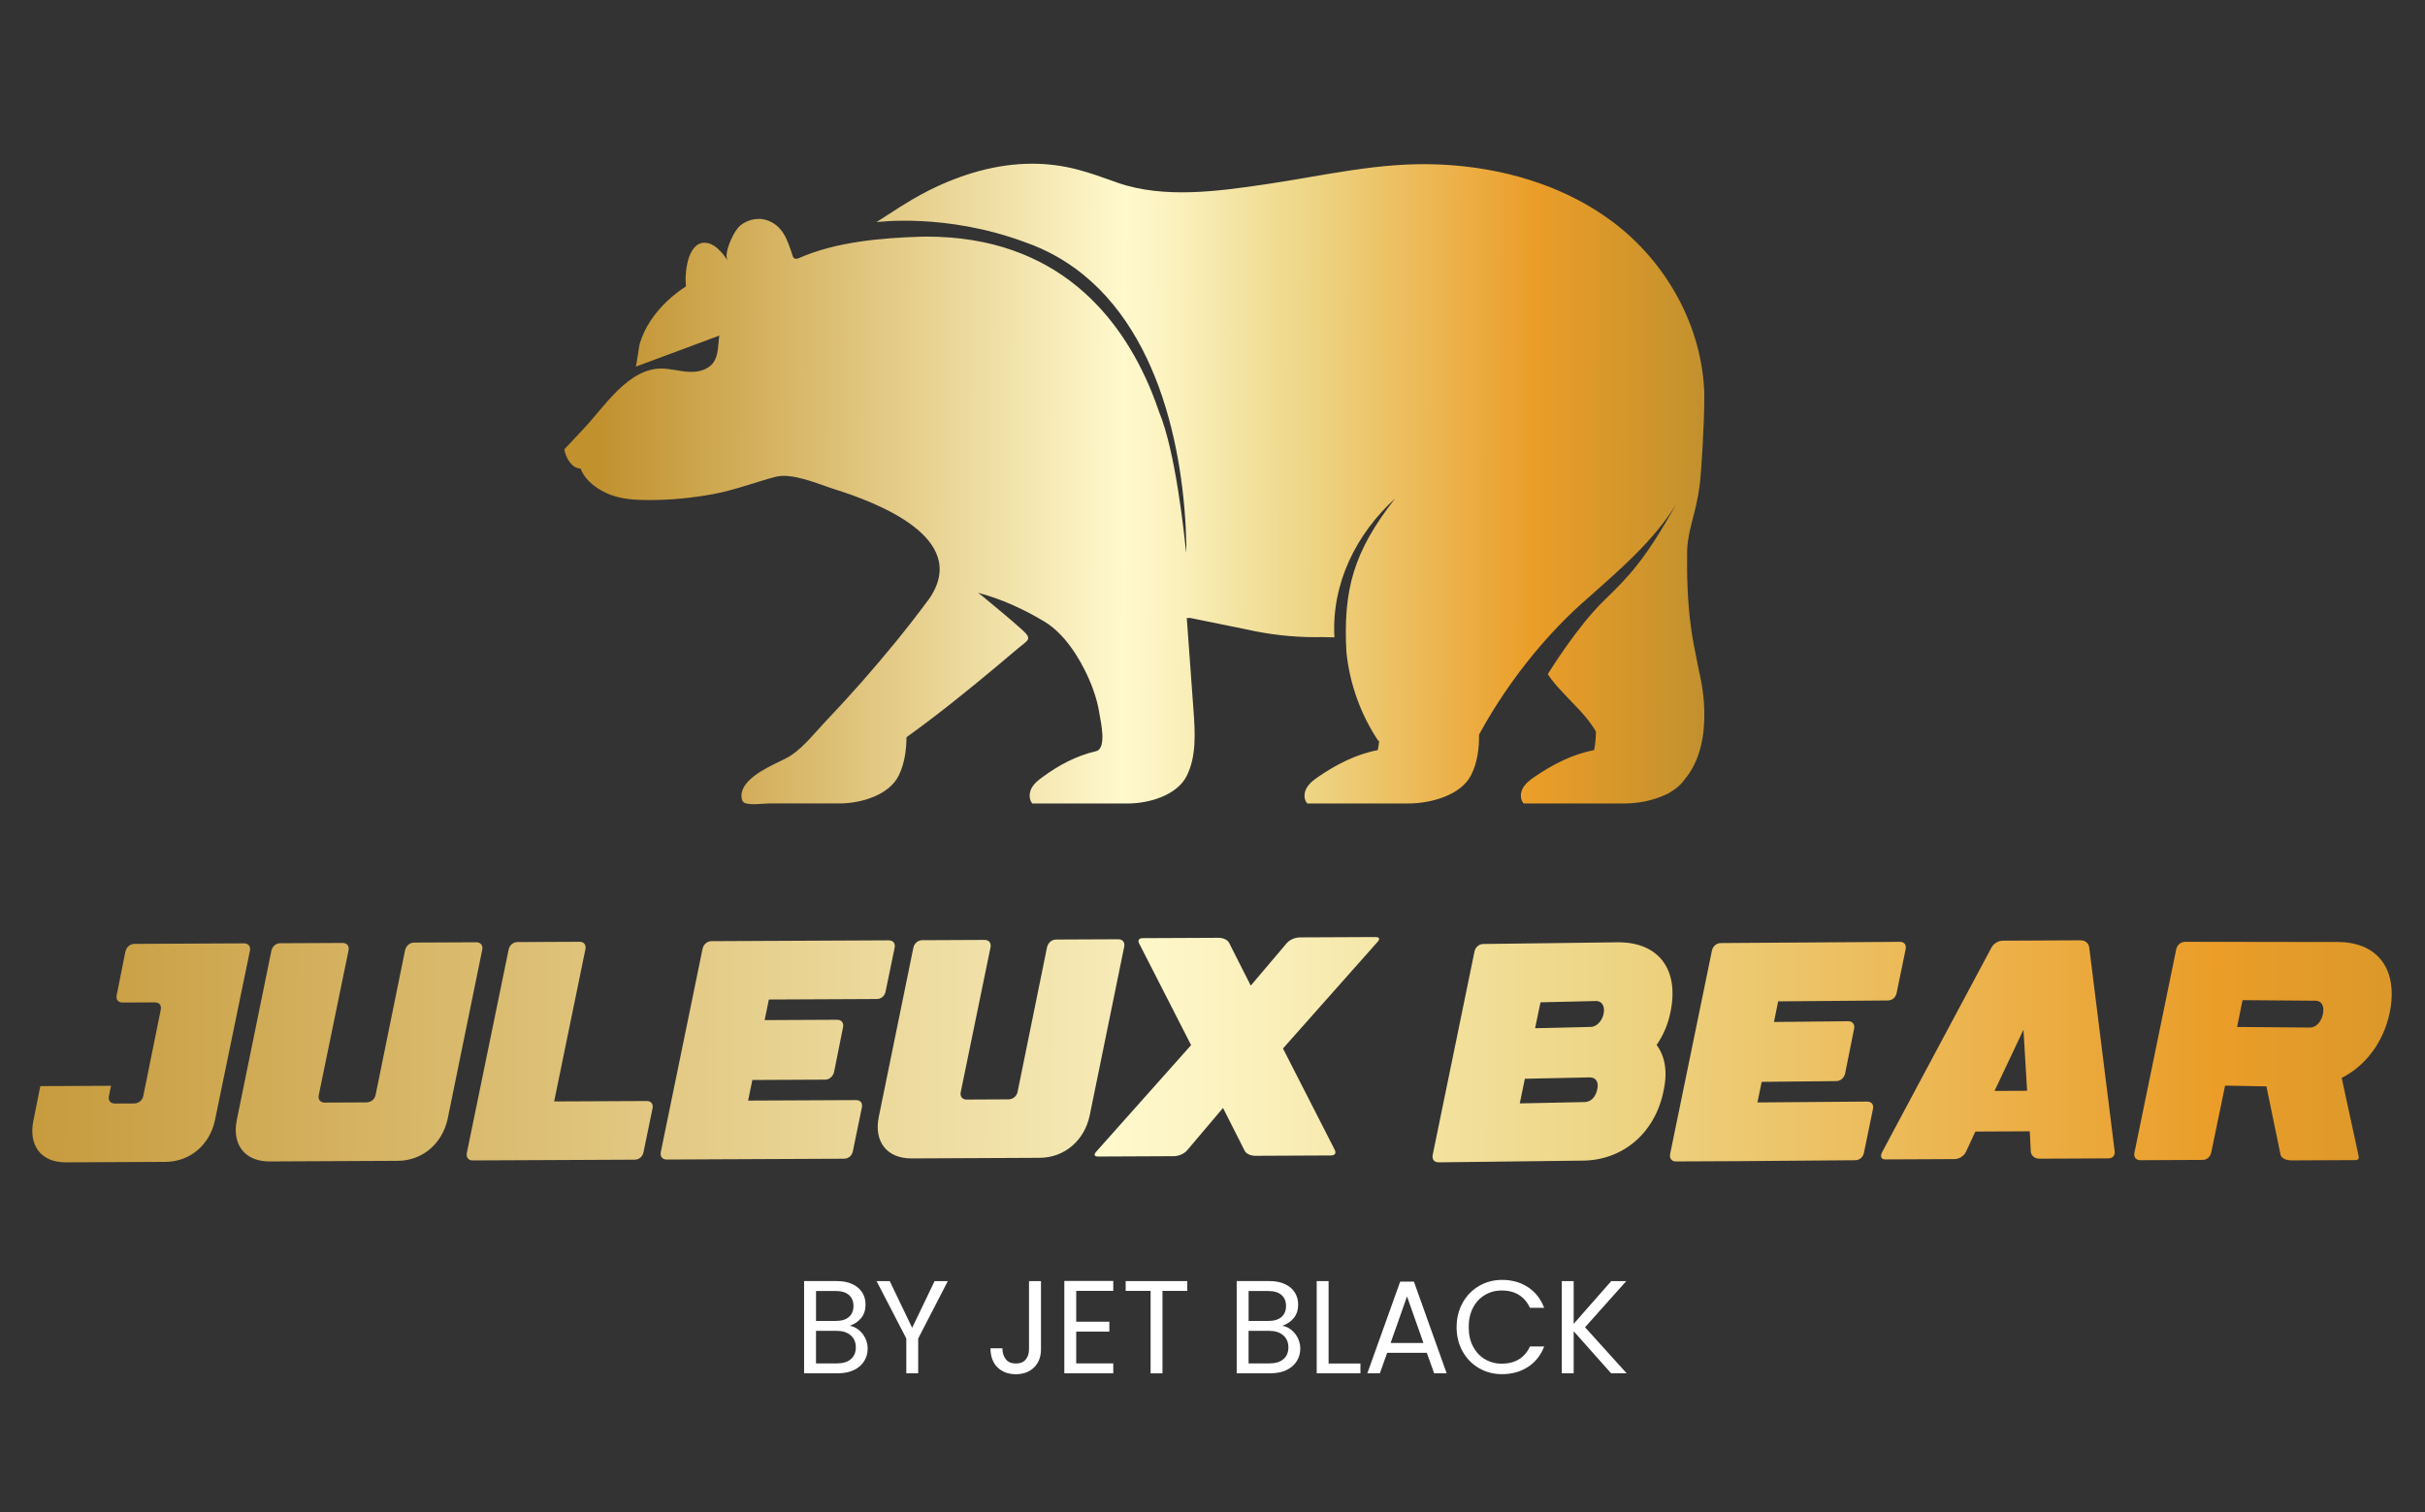
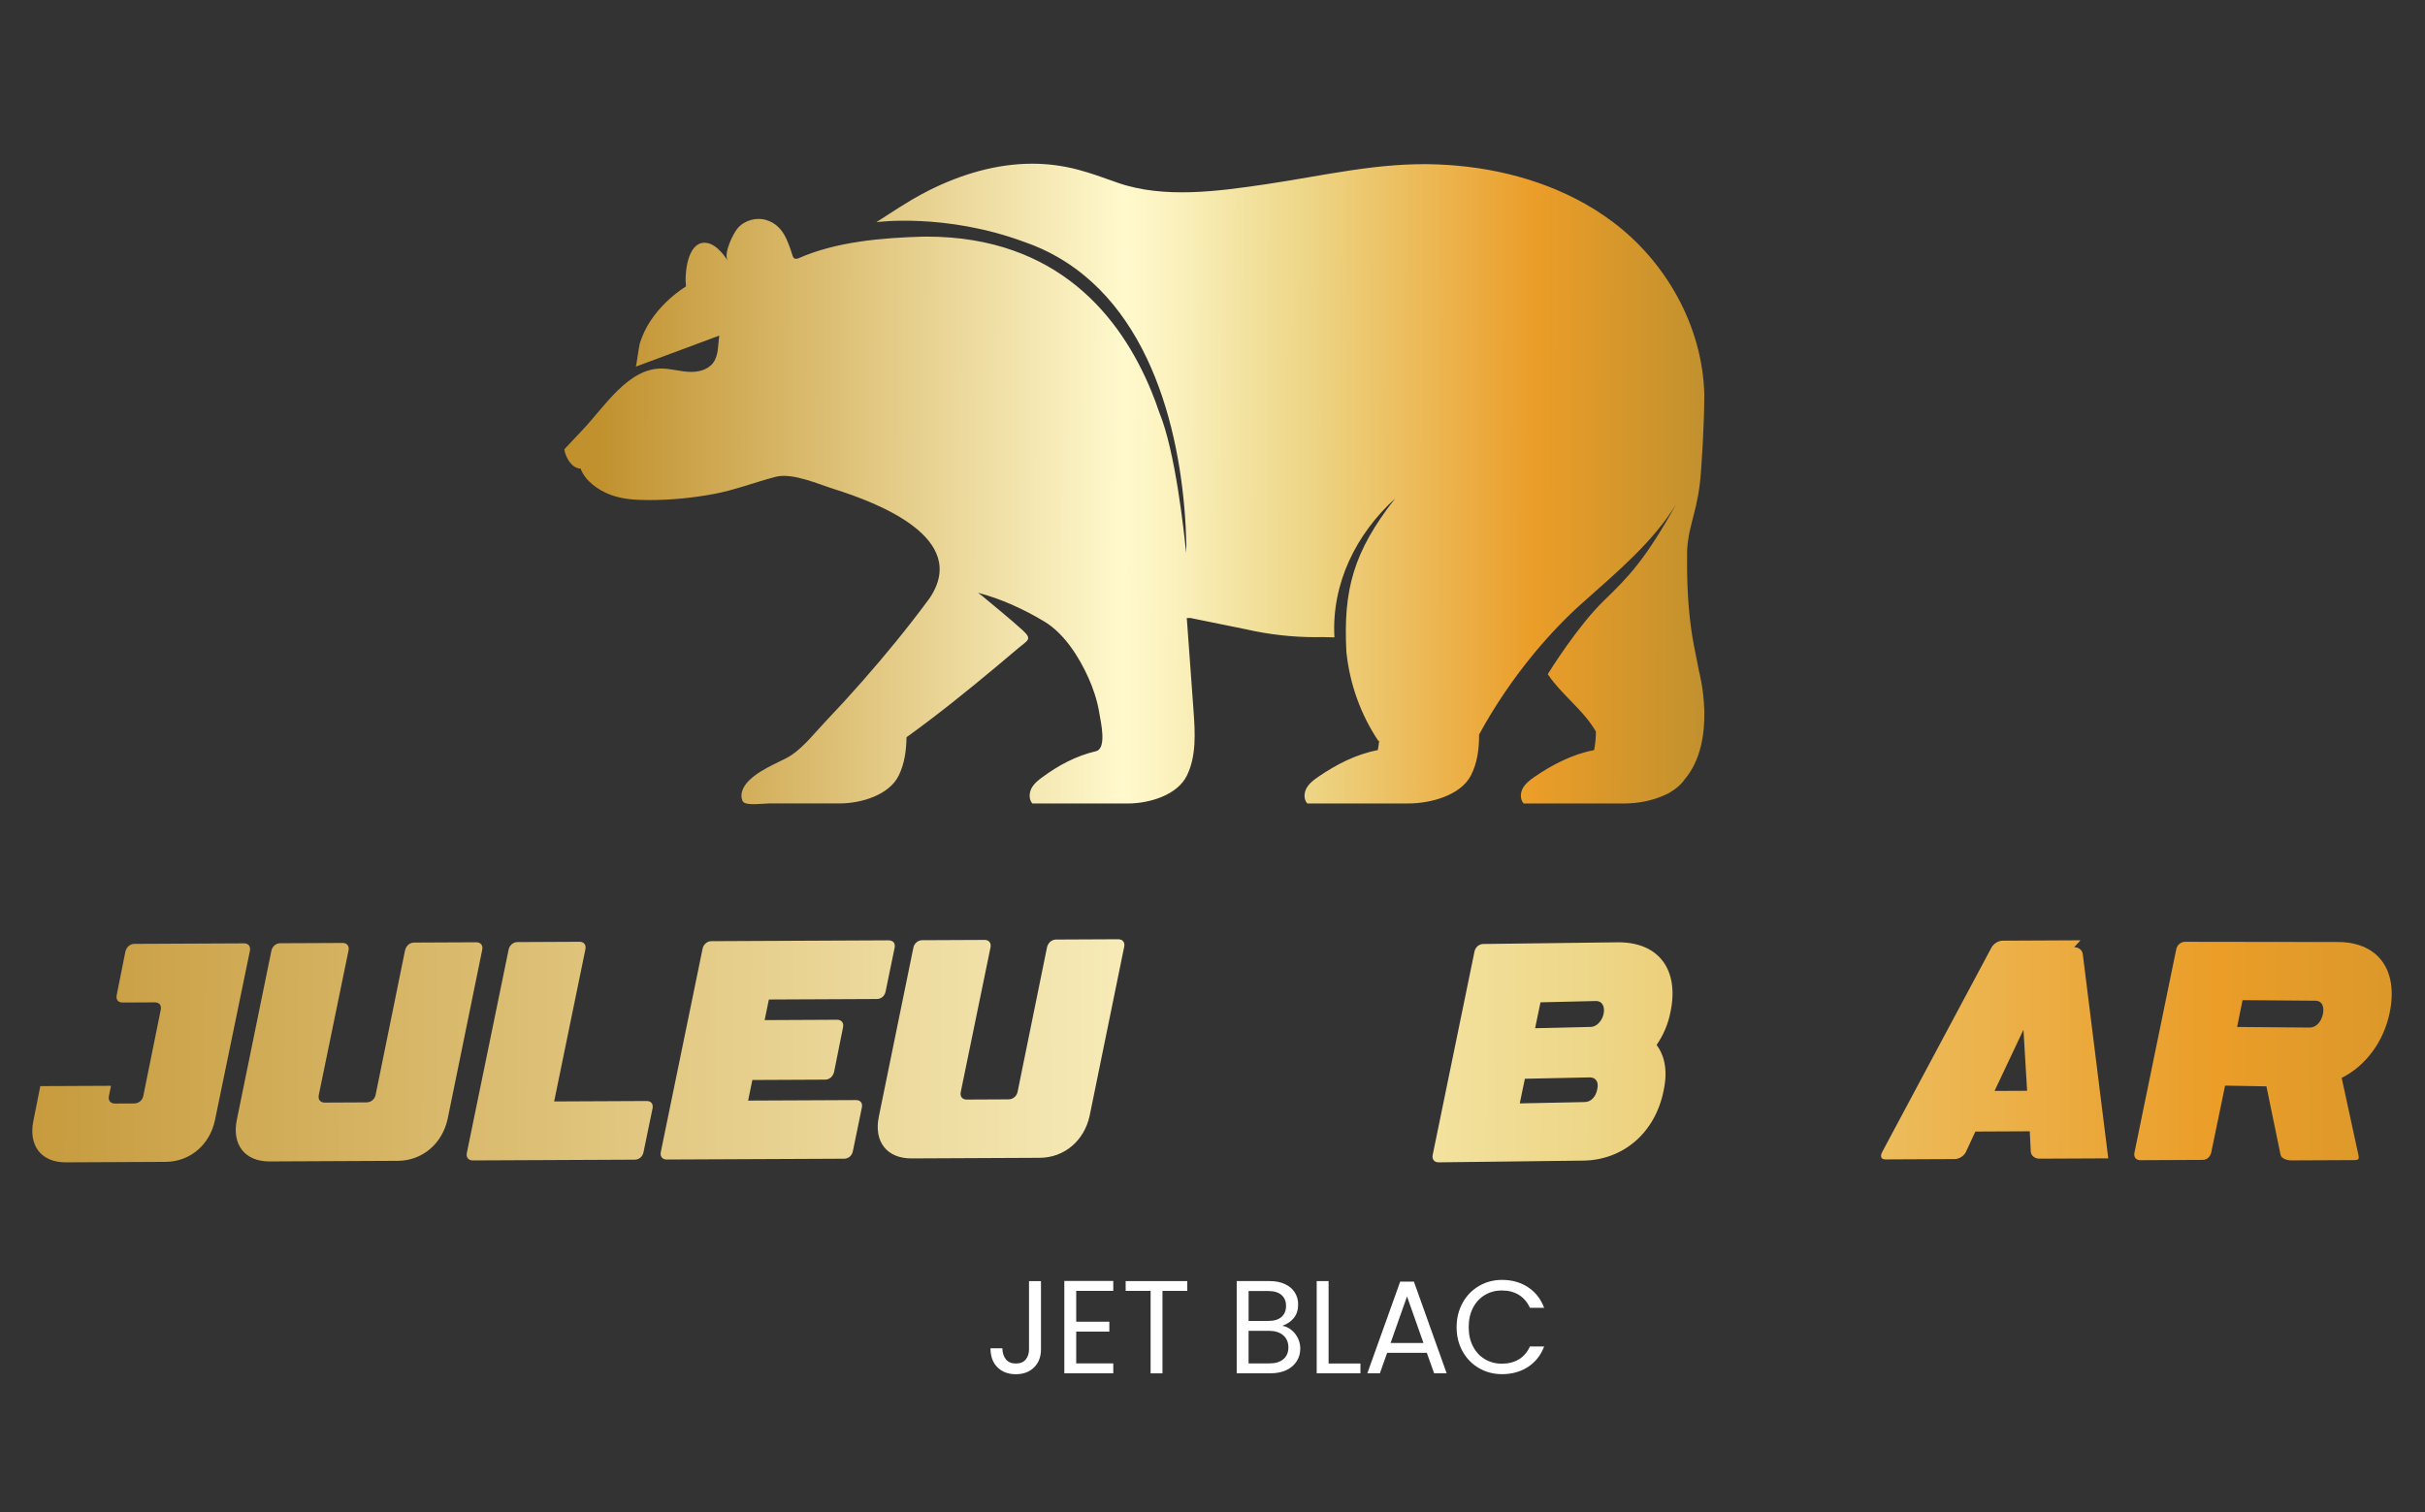
<svg xmlns="http://www.w3.org/2000/svg" xmlns:ns1="http://sodipodi.sourceforge.net/DTD/sodipodi-0.dtd" xmlns:xlink="http://www.w3.org/1999/xlink" width="297mm" height="185.208mm" viewBox="0 0 1122.52 700" id="svg1" ns1:docname="jb by jet black3.svg">
  <rect x="0" y="0" width="1122.52" height="700" fill="#333333" stroke="none" />
  <defs id="defs1">
    <linearGradient id="linear-gradient" x1="35.8" y1="554.89" x2="1117.04" y2="530.03" gradientTransform="rotate(1.49,-2975.405,1070.9)" gradientUnits="userSpaceOnUse">
      <stop offset="0" stop-color="#c1912e" id="stop1" />
      <stop offset=".03" stop-color="#c1912e" id="stop2" />
      <stop offset=".49" stop-color="#fff9cd" id="stop3" />
      <stop offset=".54" stop-color="#faf0bb" id="stop4" />
      <stop offset=".63" stop-color="#efda8f" id="stop5" />
      <stop offset=".65" stop-color="#edd687" id="stop6" />
      <stop offset=".85" stop-color="#eb9d28" id="stop7" />
      <stop offset="1" stop-color="#c1912e" id="stop8" />
    </linearGradient>
    <linearGradient id="linear-gradient-2" x1="35.79" y1="554.31" x2="1117.02" y2="529.45" xlink:href="#linear-gradient" />
    <linearGradient id="linear-gradient-3" x1="35.78" y1="553.9" x2="1117.02" y2="529.05" xlink:href="#linear-gradient" />
    <linearGradient id="linear-gradient-4" x1="35.76" y1="553.23" x2="1117" y2="528.38" xlink:href="#linear-gradient" />
    <linearGradient id="linear-gradient-5" x1="35.75" y1="552.61" x2="1116.99" y2="527.75" xlink:href="#linear-gradient" />
    <linearGradient id="linear-gradient-6" x1="-39.11" y1="553.39" x2="1042.13" y2="528.53" xlink:href="#linear-gradient" />
    <linearGradient id="linear-gradient-7" x1="-41.45" y1="555.05" x2="1039.79" y2="530.19" xlink:href="#linear-gradient" />
    <linearGradient id="linear-gradient-8" x1="-41.46" y1="554.54" x2="1039.78" y2="529.68" xlink:href="#linear-gradient" />
    <linearGradient id="linear-gradient-9" x1="-41.48" y1="553.72" x2="1039.76" y2="528.86" xlink:href="#linear-gradient" />
    <linearGradient id="linear-gradient-10" x1="-41.47" y1="553.89" x2="1039.76" y2="529.03" xlink:href="#linear-gradient" />
    <linearGradient id="linear-gradient-11" x1="314.32" y1="437.68" x2="712.09" y2="438.87" xlink:href="#linear-gradient" gradientTransform="matrix(1.328,0,0,1.347,-156.093,-334.195)" />
    <linearGradient xlink:href="#linear-gradient" id="linearGradient89" gradientUnits="userSpaceOnUse" gradientTransform="rotate(1.49,-2975.405,1070.9)" x1="35.8" y1="554.89" x2="1117.04" y2="530.03" />
  </defs>
  <g id="layer1" transform="translate(0,-32)">
    <g id="g17" transform="matrix(1.328,0,0,1.347,-156.093,-334.195)">
      <path class="cls-12" d="m 202.6,596.09 -38.14,0.18 c -1.61,0 -2.78,1.08 -3.2,2.59 l -3.04,15.01 c -0.31,1.5 0.44,2.57 2.05,2.56 l 11.25,-0.05 c 1.61,0 2.36,1.06 2.05,2.56 l -6.08,29.59 c -0.31,1.5 -1.59,2.58 -3.2,2.59 l -6.64,0.03 c -1.61,0 -2.47,-1.06 -2.15,-2.56 l 0.73,-3.54 -24.64,0.11 -2.41,11.9 c -1.78,8.58 2.74,14.34 11.31,14.3 l 34.71,-0.16 c 8.57,-0.04 15.51,-5.86 17.29,-14.43 l 12.16,-58.12 c 0.31,-1.47 -0.51,-2.52 -1.95,-2.56 -0.03,0 -0.06,0 -0.1,0" id="path8" style="fill:url(#linearGradient89)" />
      <path class="cls-1" d="m 283.58,595.72 -21.64,0.1 c -1.61,0 -2.78,1.08 -3.2,2.59 l -10.27,49.75 c -0.31,1.5 -1.59,2.58 -3.2,2.59 l -14.57,0.07 c -1.5,0 -2.36,-1.06 -2.05,-2.56 l 10.38,-49.75 c 0.31,-1.5 -0.55,-2.57 -2.05,-2.56 l -21.75,0.1 c -1.5,0 -2.78,1.08 -3.09,2.58 l -12.05,58.12 c -1.78,8.58 2.85,14.34 11.42,14.3 l 44.67,-0.21 c 8.57,-0.04 15.51,-5.86 17.4,-14.43 l 12.05,-58.12 c 0.31,-1.47 -0.51,-2.52 -1.95,-2.56 -0.03,0 -0.06,0 -0.09,0" id="path9" style="fill:url(#linear-gradient-2)" />
      <path class="cls-5" d="m 319.57,595.55 -21.64,0.1 c -1.5,0 -2.78,1.08 -3.1,2.58 l -14.57,69.91 c -0.31,1.5 0.55,2.57 2.05,2.56 l 21.64,-0.1 c 0.11,0 0.21,0 0.32,0 l 34.49,-0.16 c 1.61,0 2.78,-1.08 3.09,-2.59 l 3.14,-15.01 c 0.32,-1.5 -0.44,-2.57 -2.05,-2.56 l -32.24,0.15 10.9,-52.33 c 0.31,-1.47 -0.51,-2.52 -1.95,-2.56 -0.03,0 -0.06,0 -0.1,0" id="path10" style="fill:url(#linear-gradient-3)" />
      <path class="cls-4" d="m 427.34,595.05 -61.81,0.29 c -1.5,0 -2.78,1.08 -3.09,2.58 l -14.57,69.91 c -0.31,1.5 0.55,2.57 2.05,2.56 l 21.64,-0.1 c 0.11,0 0.32,0 0.43,0 l 39.74,-0.18 c 1.61,0 2.78,-1.08 3.09,-2.58 l 3.14,-15.01 c 0.31,-1.5 -0.44,-2.57 -2.05,-2.56 l -37.6,0.17 1.47,-7.08 25.39,-0.12 c 1.5,0 2.67,-1.08 3.09,-2.58 l 3.14,-15.44 c 0.31,-1.5 -0.55,-2.57 -2.05,-2.56 l -25.28,0.12 1.47,-7.08 37.6,-0.17 c 1.61,0 2.78,-1.08 3.09,-2.58 l 3.14,-15.01 c 0.31,-1.47 -0.41,-2.52 -1.94,-2.56 -0.04,0 -0.07,0 -0.11,0" id="path11" style="fill:url(#linear-gradient-4)" />
      <path class="cls-6" d="m 507.35,594.68 -21.64,0.1 c -1.61,0 -2.78,1.08 -3.2,2.59 l -10.27,49.75 c -0.31,1.5 -1.59,2.58 -3.2,2.59 l -14.57,0.07 c -1.5,0 -2.36,-1.06 -2.05,-2.56 l 10.38,-49.75 c 0.31,-1.5 -0.55,-2.57 -2.05,-2.56 l -21.75,0.1 c -1.5,0 -2.78,1.08 -3.09,2.58 l -12.05,58.12 c -1.78,8.58 2.85,14.34 11.42,14.3 l 44.67,-0.21 c 8.57,-0.04 15.51,-5.86 17.4,-14.43 l 12.05,-58.12 c 0.31,-1.47 -0.51,-2.52 -1.95,-2.56 -0.03,0 -0.06,0 -0.09,0" id="path12" style="fill:url(#linear-gradient-5)" />
-       <path class="cls-11" d="m 597.04,593.92 -26.25,0.12 c -1.61,0 -3.53,0.66 -4.71,1.95 l -12.57,14.63 -7.46,-14.53 c -0.54,-1.28 -2.26,-1.92 -3.87,-1.91 l -26.24,0.12 c -1.5,0 -1.92,0.76 -1.28,1.93 l 18.05,34.84 -32.83,36.36 c -1.17,1.18 -1.06,1.93 0.44,1.93 l 26.35,-0.12 c 1.5,0 3.43,-0.66 4.6,-1.95 l 12.57,-14.63 7.46,14.54 c 0.54,1.28 2.26,1.92 3.86,1.91 l 26.25,-0.12 c 1.5,0 1.92,-0.76 1.38,-1.93 l -18.05,-34.84 32.72,-36.36 c 1.14,-1.15 1.07,-1.89 -0.31,-1.92 -0.04,0 -0.08,0 -0.13,0" id="path13" style="fill:url(#linear-gradient-6)" />
      <path class="cls-8" d="m 649.06,642.63 22.62,-0.47 c 2.14,0 3.22,1.59 2.59,4.17 -0.52,2.57 -2.23,4.29 -4.37,4.31 l -22.62,0.46 z m 5.45,-26.27 19.4,-0.45 c 2.14,-0.01 3.12,2.02 2.59,4.38 -0.42,2.25 -2.33,4.51 -4.48,4.52 l -19.4,0.45 z m 27.02,-20.63 -46.93,0.58 c -1.5,0 -2.78,1.08 -3.1,2.58 l -14.57,69.91 c -0.32,1.5 0.55,2.57 2.05,2.56 l 50.15,-0.59 c 14.03,-0.06 25.34,-9.44 28.28,-24.02 1.47,-6.65 0.48,-11.89 -2.43,-15.74 2.34,-3.33 4.04,-7.2 4.87,-11.48 2.97,-14.25 -3.96,-23.45 -17.38,-23.79 -0.31,0 -0.63,-0.01 -0.94,0" id="path14" style="fill:url(#linear-gradient-7)" />
-       <path class="cls-7" d="m 779.77,595.57 -62.41,0.42 c -1.5,0 -2.78,1.08 -3.1,2.59 l -14.57,69.91 c -0.31,1.5 0.55,2.57 2.05,2.56 l 21.64,-0.1 c 0.11,0 0.32,0 0.43,0 l 40.35,-0.32 c 1.61,0 2.78,-1.08 3.09,-2.59 l 3.14,-15.01 c 0.31,-1.5 -0.44,-2.57 -2.05,-2.56 l -38.21,0.3 1.47,-7.08 25.99,-0.25 c 1.5,0 2.67,-1.08 3.09,-2.58 l 3.14,-15.44 c 0.31,-1.5 -0.55,-2.57 -2.05,-2.56 l -25.89,0.25 1.47,-7.08 38.2,-0.31 c 1.61,0 2.78,-1.08 3.09,-2.59 l 3.14,-15.01 c 0.31,-1.47 -0.41,-2.52 -1.94,-2.56 -0.03,0 -0.07,0 -0.11,0" id="path15" style="fill:url(#linear-gradient-8)" />
-       <path class="cls-9" d="m 822.85,625.77 1.27,20.99 -11.35,0.05 z m 19.89,-30.73 -27.1,0.13 c -1.5,0 -3.21,0.98 -3.95,2.38 l -38.13,70.34 c -0.74,1.5 -0.31,2.47 1.19,2.46 l 24.1,-0.11 c 1.5,0 3.21,-0.98 3.95,-2.48 l 3.29,-6.98 18.96,-0.09 0.35,6.96 c 0.11,1.5 1.51,2.46 3.01,2.45 l 24,-0.11 c 1.61,0 2.35,-0.98 2.24,-2.37 l -8.89,-70.23 c -0.22,-1.36 -1.34,-2.3 -2.89,-2.34 -0.04,0 -0.08,0 -0.12,0" id="path16" style="fill:url(#linear-gradient-9)" />
+       <path class="cls-9" d="m 822.85,625.77 1.27,20.99 -11.35,0.05 z m 19.89,-30.73 -27.1,0.13 c -1.5,0 -3.21,0.98 -3.95,2.38 l -38.13,70.34 c -0.74,1.5 -0.31,2.47 1.19,2.46 l 24.1,-0.11 c 1.5,0 3.21,-0.98 3.95,-2.48 l 3.29,-6.98 18.96,-0.09 0.35,6.96 c 0.11,1.5 1.51,2.46 3.01,2.45 l 24,-0.11 l -8.89,-70.23 c -0.22,-1.36 -1.34,-2.3 -2.89,-2.34 -0.04,0 -0.08,0 -0.12,0" id="path16" style="fill:url(#linear-gradient-9)" />
      <path class="cls-2" d="m 899.21,615.61 25.44,0.2 c 2.14,0 3.11,1.81 2.59,4.59 -0.63,2.79 -2.44,4.62 -4.59,4.63 l -25.33,-0.2 z m 33.06,-19.98 -53.08,-0.07 c -1.5,0 -2.78,1.08 -3.09,2.59 l -14.57,69.91 c -0.31,1.5 0.55,2.57 2.05,2.56 l 21.74,-0.1 c 1.5,0 2.67,-1.08 2.99,-2.58 l 4.82,-22.95 14.41,0.25 4.93,23.54 c 0.33,1.39 2.36,1.92 3.86,1.91 l 21.96,-0.1 c 1.5,0 1.61,-0.54 1.28,-1.93 l -5.8,-26.33 c 8.34,-4.11 14.62,-12.39 16.72,-22.36 3.08,-14.57 -3.86,-23.98 -17.3,-24.33 -0.3,0 -0.61,-0.01 -0.92,0" id="path17" style="fill:url(#linear-gradient-10)" />
    </g>
    <path class="cls-10" d="m 779.594,393.192 c -1.447,1.953 -3.359,3.638 -5.562,5.039 -1.274,0.889 -2.429,1.495 -3.491,1.886 -5.748,2.641 -12.625,3.867 -18.546,3.867 h -46.703 c -1.699,-1.886 -1.593,-4.81 -0.412,-7.033 1.221,-2.196 3.319,-3.826 5.416,-5.268 8.35,-5.712 17.577,-10.522 27.613,-12.408 0.571,-2.829 0.823,-5.712 0.836,-8.595 -1.288,-2.196 -2.788,-4.311 -4.394,-6.265 -4.7,-5.726 -10.289,-10.643 -14.988,-16.382 -1.049,-1.239 -2.031,-2.533 -2.907,-3.92 0.797,-1.307 13.846,-22.297 26.06,-34.112 11.51,-11.128 19.064,-18.915 33.322,-44.486 -10.74,17.474 -27.056,31.081 -43.013,45.321 -0.08,0.067 -0.186,0.162 -0.292,0.242 -7.713,6.871 -15.121,14.658 -22.077,22.997 -9.864,11.896 -18.692,24.884 -25.794,37.992 0.027,6.601 -0.783,13.122 -3.81,18.969 -4.686,9.094 -18.413,12.947 -29.007,12.947 H 605.14 c -1.699,-1.886 -1.593,-4.81 -0.385,-7.033 1.208,-2.196 3.292,-3.826 5.403,-5.268 8.35,-5.712 17.577,-10.522 27.613,-12.408 0.292,-1.428 0.491,-2.87 0.637,-4.311 h -0.412 c -8.125,-12.125 -13.196,-26.298 -14.723,-40.875 -0.027,-0.067 -0.027,-0.148 -0.027,-0.229 -1.513,-28.898 3.213,-46.372 22.555,-71.08 -17.975,16.382 -29.512,39.312 -28.104,64.29 l -5.828,-0.121 c -0.956,0.027 -1.898,0.04 -2.881,0.04 -10.82,0 -21.666,-1.239 -32.26,-3.651 l -25.901,-5.268 c -0.491,0.148 -0.996,0.108 -1.474,0 1.062,14.348 2.084,28.71 3.133,43.071 0.73,10.104 1.367,20.801 -3.067,29.909 -4.434,9.094 -17.404,12.947 -27.427,12.947 h -44.141 c -1.819,-2.129 -1.434,-5.443 -0.026,-7.679 1.168,-1.832 2.907,-3.193 4.646,-4.473 7.62,-5.618 15.639,-9.875 24.825,-12.058 5.151,-1.213 2.257,-13.54 1.646,-17.231 -0.066,-0.377 -0.133,-0.754 -0.199,-1.145 -0.916,-5.362 -2.682,-10.603 -4.885,-15.547 -4.301,-9.633 -11.218,-20.532 -20.285,-26.015 -9.465,-5.726 -20.152,-10.63 -30.839,-13.405 0.146,0.108 0.292,0.229 0.518,0.391 0.491,0.35 0.982,0.701 1.474,1.118 6.08,5.133 12.678,10.374 18.719,15.897 4.567,4.176 2.257,4.554 -1.991,8.151 -3.452,2.91 -6.89,5.82 -10.355,8.717 -13.501,11.29 -27.202,22.324 -41.473,32.603 -0.106,6.17 -0.916,12.233 -3.598,17.703 -4.434,9.094 -17.431,12.947 -27.414,12.947 h -32.671 c -2.469,0 -10.541,1.199 -12.028,-0.849 -0.358,-0.498 -0.531,-1.118 -0.624,-1.738 -1.102,-7.949 11.284,-13.742 16.9,-16.517 2.071,-1.024 4.195,-1.954 6.107,-3.233 5.987,-4.015 11.072,-10.63 16.05,-15.844 5.695,-5.982 11.271,-12.071 16.727,-18.282 10.634,-12.098 20.909,-24.587 30.494,-37.561 0.239,-0.337 0.491,-0.647 0.717,-0.97 18.931,-27.969 -24.467,-44.338 -43.982,-50.481 -7.58,-2.385 -19.502,-7.76 -27.281,-5.739 -9.665,2.506 -18.811,6.143 -28.702,7.962 -9.758,1.805 -19.714,2.789 -29.644,2.789 h -0.757 c -5.855,0 -11.762,-0.377 -17.245,-2.412 -5.722,-2.115 -11.736,-6.372 -13.926,-12.139 -4.009,-0.148 -6.89,-4.904 -7.527,-8.932 2.907,-3.112 5.908,-6.346 9.001,-9.592 9.598,-10.172 20.657,-28.036 36.136,-27.807 4.195,0.068 8.284,1.293 12.466,1.522 4.182,0.229 8.815,-0.808 11.324,-4.217 2.562,-3.489 2.151,-8.259 2.814,-12.556 -12.877,4.783 -25.755,9.579 -38.632,14.362 0.186,-0.068 1.487,-9.673 1.819,-10.724 1.155,-3.705 2.814,-7.235 4.952,-10.455 4.248,-6.413 10.023,-11.842 16.435,-15.978 -0.69,-5.712 0.558,-20.195 8.576,-20.195 0.159,0 0.372,0 0.531,0.027 2.735,0.202 5.098,2.034 6.97,4.042 1.221,1.307 2.27,2.721 3.252,4.217 -2.084,-3.166 2.403,-12.368 4.5,-14.887 3.12,-3.772 8.762,-5.349 13.368,-3.907 7.753,2.439 9.85,9.485 12.147,16.477 0.133,0.391 0.266,0.795 0.558,1.078 0.597,0.579 1.58,0.418 2.336,0.081 17.232,-7.625 38.446,-9.377 56.992,-9.943 0.69,-0.027 1.407,-0.027 2.111,-0.027 60.736,0 89.982,37.265 104.054,71.484 1.367,3.328 2.575,6.601 3.677,9.875 7.448,17.918 11.497,55.533 12.439,65.018 0.066,-1.226 0.106,-2.452 0.119,-3.678 -0.956,-43.327 -12.97,-106.701 -59.846,-133.377 -4.607,-2.641 -9.572,-4.904 -14.895,-6.75 -36.76,-13.661 -68.767,-9.256 -68.767,-9.256 l 5.363,-3.449 c 3.584,-2.331 7.156,-4.635 10.82,-6.79 0.106,-0.068 0.226,-0.148 0.332,-0.202 2.602,-1.509 5.217,-2.964 7.899,-4.311 15.161,-7.558 31.33,-12.314 47.765,-12.314 6.996,0 14.006,0.876 21.042,2.735 5.562,1.468 11.191,3.462 16.86,5.497 0.571,0.229 1.142,0.431 1.713,0.62 21.493,7.437 46.664,3.88 68.595,0.647 26.83,-3.961 52.584,-10.333 79.959,-9.148 2.761,0.121 5.523,0.296 8.284,0.539 25.675,2.277 51.191,10.374 71.967,25.84 24.905,18.538 41.818,48.447 42.654,79.986 0,16.046 -1.513,35.244 -1.513,35.244 -1.142,18.309 -5.629,24.035 -6.439,36.78 -0.027,2.762 -0.027,5.483 -0.027,8.218 0.106,12.179 0.903,24.304 3.213,36.322 0.73,3.92 1.633,7.841 2.336,11.815 0,0 8.775,32.132 -6.89,50.212 z" id="path18" style="fill:url(#linear-gradient-11);stroke-width:1.337" />
    <g id="g28" transform="matrix(1.328,0,0,1.347,-156.093,-334.195)">
-       <path class="cls-3" d="m 416.87,728.95 c 0.96,0.76 1.71,1.7 2.27,2.82 0.56,1.12 0.84,2.32 0.84,3.59 0,1.61 -0.41,3.06 -1.23,4.34 -0.82,1.29 -2.01,2.31 -3.57,3.05 -1.56,0.74 -3.4,1.11 -5.53,1.11 h -11.83 v -31.7 h 11.37 c 2.15,0 3.99,0.36 5.5,1.07 1.52,0.71 2.65,1.68 3.41,2.89 0.76,1.21 1.14,2.58 1.14,4.09 0,1.88 -0.51,3.43 -1.52,4.66 -1.02,1.23 -2.36,2.12 -4.03,2.66 1.15,0.18 2.21,0.65 3.16,1.41 z m -14.89,-3.09 h 6.96 c 1.94,0 3.44,-0.45 4.5,-1.36 1.06,-0.91 1.59,-2.17 1.59,-3.78 0,-1.61 -0.53,-2.87 -1.59,-3.78 -1.06,-0.91 -2.59,-1.36 -4.59,-1.36 h -6.87 z M 414.12,739 c 1.15,-0.97 1.73,-2.32 1.73,-4.05 0,-1.73 -0.61,-3.15 -1.82,-4.16 -1.21,-1.02 -2.84,-1.52 -4.87,-1.52 h -7.19 v 11.19 h 7.32 c 2.06,0 3.67,-0.48 4.82,-1.46 z" id="path19" style="fill:#ffffff" />
-       <path class="cls-3" d="m 447.92,712.17 -10.33,19.74 v 11.96 h -4.14 v -11.96 l -10.37,-19.74 h 4.59 l 7.82,16.06 7.82,-16.06 h 4.59 z" id="path20" style="fill:#ffffff" />
      <path class="cls-3" d="m 480.39,712.17 v 23.42 c 0,2.61 -0.8,4.69 -2.41,6.25 -1.61,1.56 -3.73,2.34 -6.37,2.34 -2.64,0 -4.81,-0.8 -6.41,-2.39 -1.61,-1.59 -2.41,-3.77 -2.41,-6.53 h 4.14 c 0.03,1.55 0.43,2.81 1.21,3.78 0.77,0.97 1.93,1.46 3.48,1.46 1.55,0 2.7,-0.46 3.46,-1.39 0.76,-0.92 1.14,-2.1 1.14,-3.52 v -23.42 h 4.18 z" id="path21" style="fill:#ffffff" />
      <path class="cls-3" d="m 492.67,715.53 v 10.6 h 11.55 v 3.41 h -11.55 v 10.92 h 12.92 v 3.41 h -17.06 v -31.75 h 17.06 v 3.41 z" id="path22" style="fill:#ffffff" />
      <path class="cls-3" d="m 531.38,712.17 v 3.37 h -8.64 v 28.34 h -4.14 v -28.34 h -8.69 v -3.37 z" id="path23" style="fill:#ffffff" />
      <path class="cls-3" d="m 567.66,728.95 c 0.96,0.76 1.71,1.7 2.27,2.82 0.56,1.12 0.84,2.32 0.84,3.59 0,1.61 -0.41,3.06 -1.23,4.34 -0.82,1.29 -2.01,2.31 -3.57,3.05 -1.56,0.74 -3.4,1.11 -5.53,1.11 h -11.83 v -31.7 h 11.37 c 2.15,0 3.99,0.36 5.5,1.07 1.52,0.71 2.65,1.68 3.41,2.89 0.76,1.21 1.14,2.58 1.14,4.09 0,1.88 -0.51,3.43 -1.52,4.66 -1.02,1.23 -2.36,2.12 -4.03,2.66 1.15,0.18 2.21,0.65 3.16,1.41 z m -14.9,-3.09 h 6.96 c 1.94,0 3.44,-0.45 4.5,-1.36 1.06,-0.91 1.59,-2.17 1.59,-3.78 0,-1.61 -0.53,-2.87 -1.59,-3.78 -1.06,-0.91 -2.59,-1.36 -4.59,-1.36 h -6.87 z M 564.9,739 c 1.15,-0.97 1.73,-2.32 1.73,-4.05 0,-1.73 -0.61,-3.15 -1.82,-4.16 -1.21,-1.02 -2.84,-1.52 -4.87,-1.52 h -7.19 v 11.19 h 7.32 c 2.06,0 3.67,-0.48 4.82,-1.46 z" id="path24" style="fill:#ffffff" />
      <path class="cls-3" d="m 580.64,740.5 h 11.1 v 3.37 H 576.5 v -31.7 h 4.14 v 28.34 z" id="path25" style="fill:#ffffff" />
      <path class="cls-3" d="m 614.89,736.82 h -13.83 l -2.55,7.05 h -4.37 l 11.46,-31.52 h 4.78 l 11.42,31.52 h -4.37 l -2.55,-7.05 z m -1.18,-3.37 -5.73,-16.01 -5.73,16.01 z" id="path26" style="fill:#ffffff" />
      <path class="cls-3" d="m 627.35,719.65 c 1.39,-2.47 3.3,-4.4 5.71,-5.8 2.41,-1.39 5.09,-2.09 8.03,-2.09 3.46,0 6.47,0.83 9.05,2.5 2.58,1.67 4.46,4.03 5.64,7.1 h -4.96 c -0.88,-1.91 -2.15,-3.38 -3.8,-4.41 -1.65,-1.03 -3.63,-1.55 -5.94,-1.55 -2.31,0 -4.2,0.52 -5.96,1.55 -1.76,1.03 -3.14,2.49 -4.14,4.39 -1,1.9 -1.5,4.12 -1.5,6.66 0,2.54 0.5,4.72 1.5,6.62 1,1.9 2.38,3.36 4.14,4.39 1.76,1.03 3.75,1.55 5.96,1.55 2.21,0 4.28,-0.51 5.94,-1.52 1.65,-1.02 2.92,-2.48 3.8,-4.39 h 4.96 c -1.18,3.03 -3.06,5.38 -5.64,7.03 -2.58,1.65 -5.59,2.48 -9.05,2.48 -2.94,0 -5.62,-0.69 -8.03,-2.07 -2.41,-1.38 -4.31,-3.3 -5.71,-5.75 -1.39,-2.46 -2.09,-5.23 -2.09,-8.32 0,-3.09 0.7,-5.87 2.09,-8.35 z" id="path27" style="fill:#ffffff" />
-       <path class="cls-3" d="m 679.12,743.87 -13.05,-14.46 v 14.46 h -4.14 v -31.7 h 4.14 v 14.69 l 13.1,-14.69 h 5.23 l -14.37,15.87 14.51,15.83 h -5.41 z" id="path28" style="fill:#ffffff" />
    </g>
  </g>
</svg>